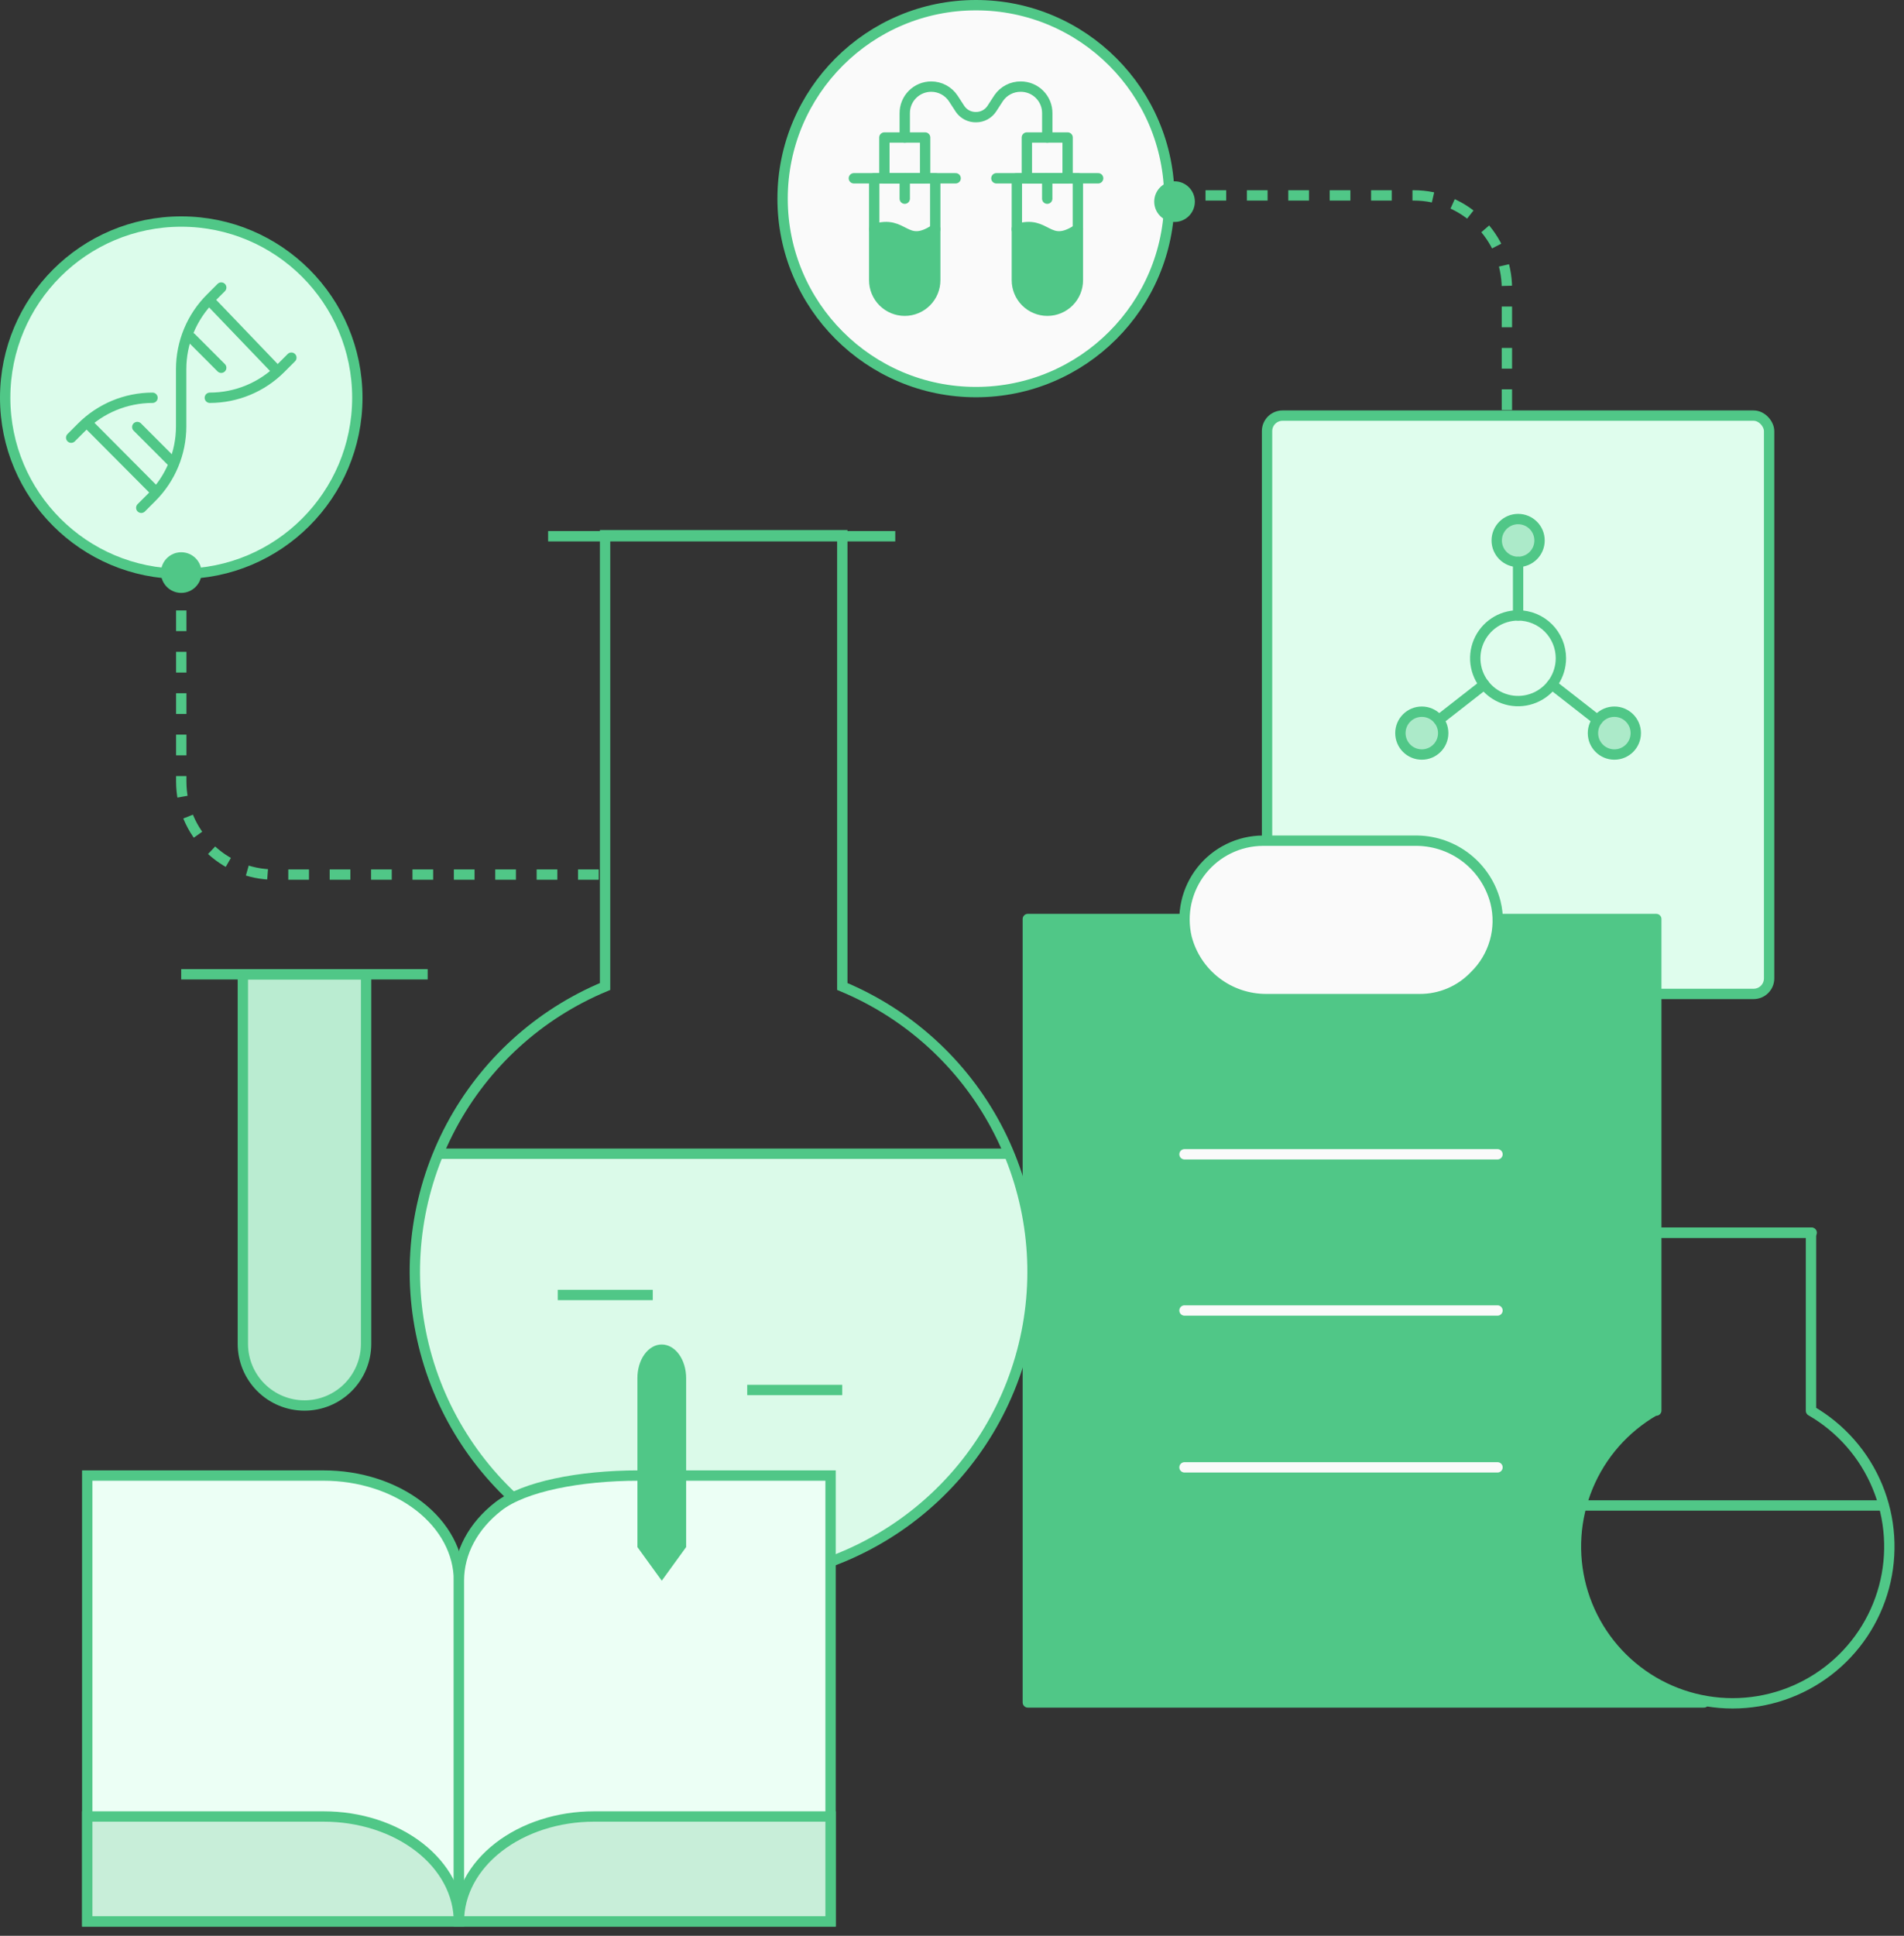
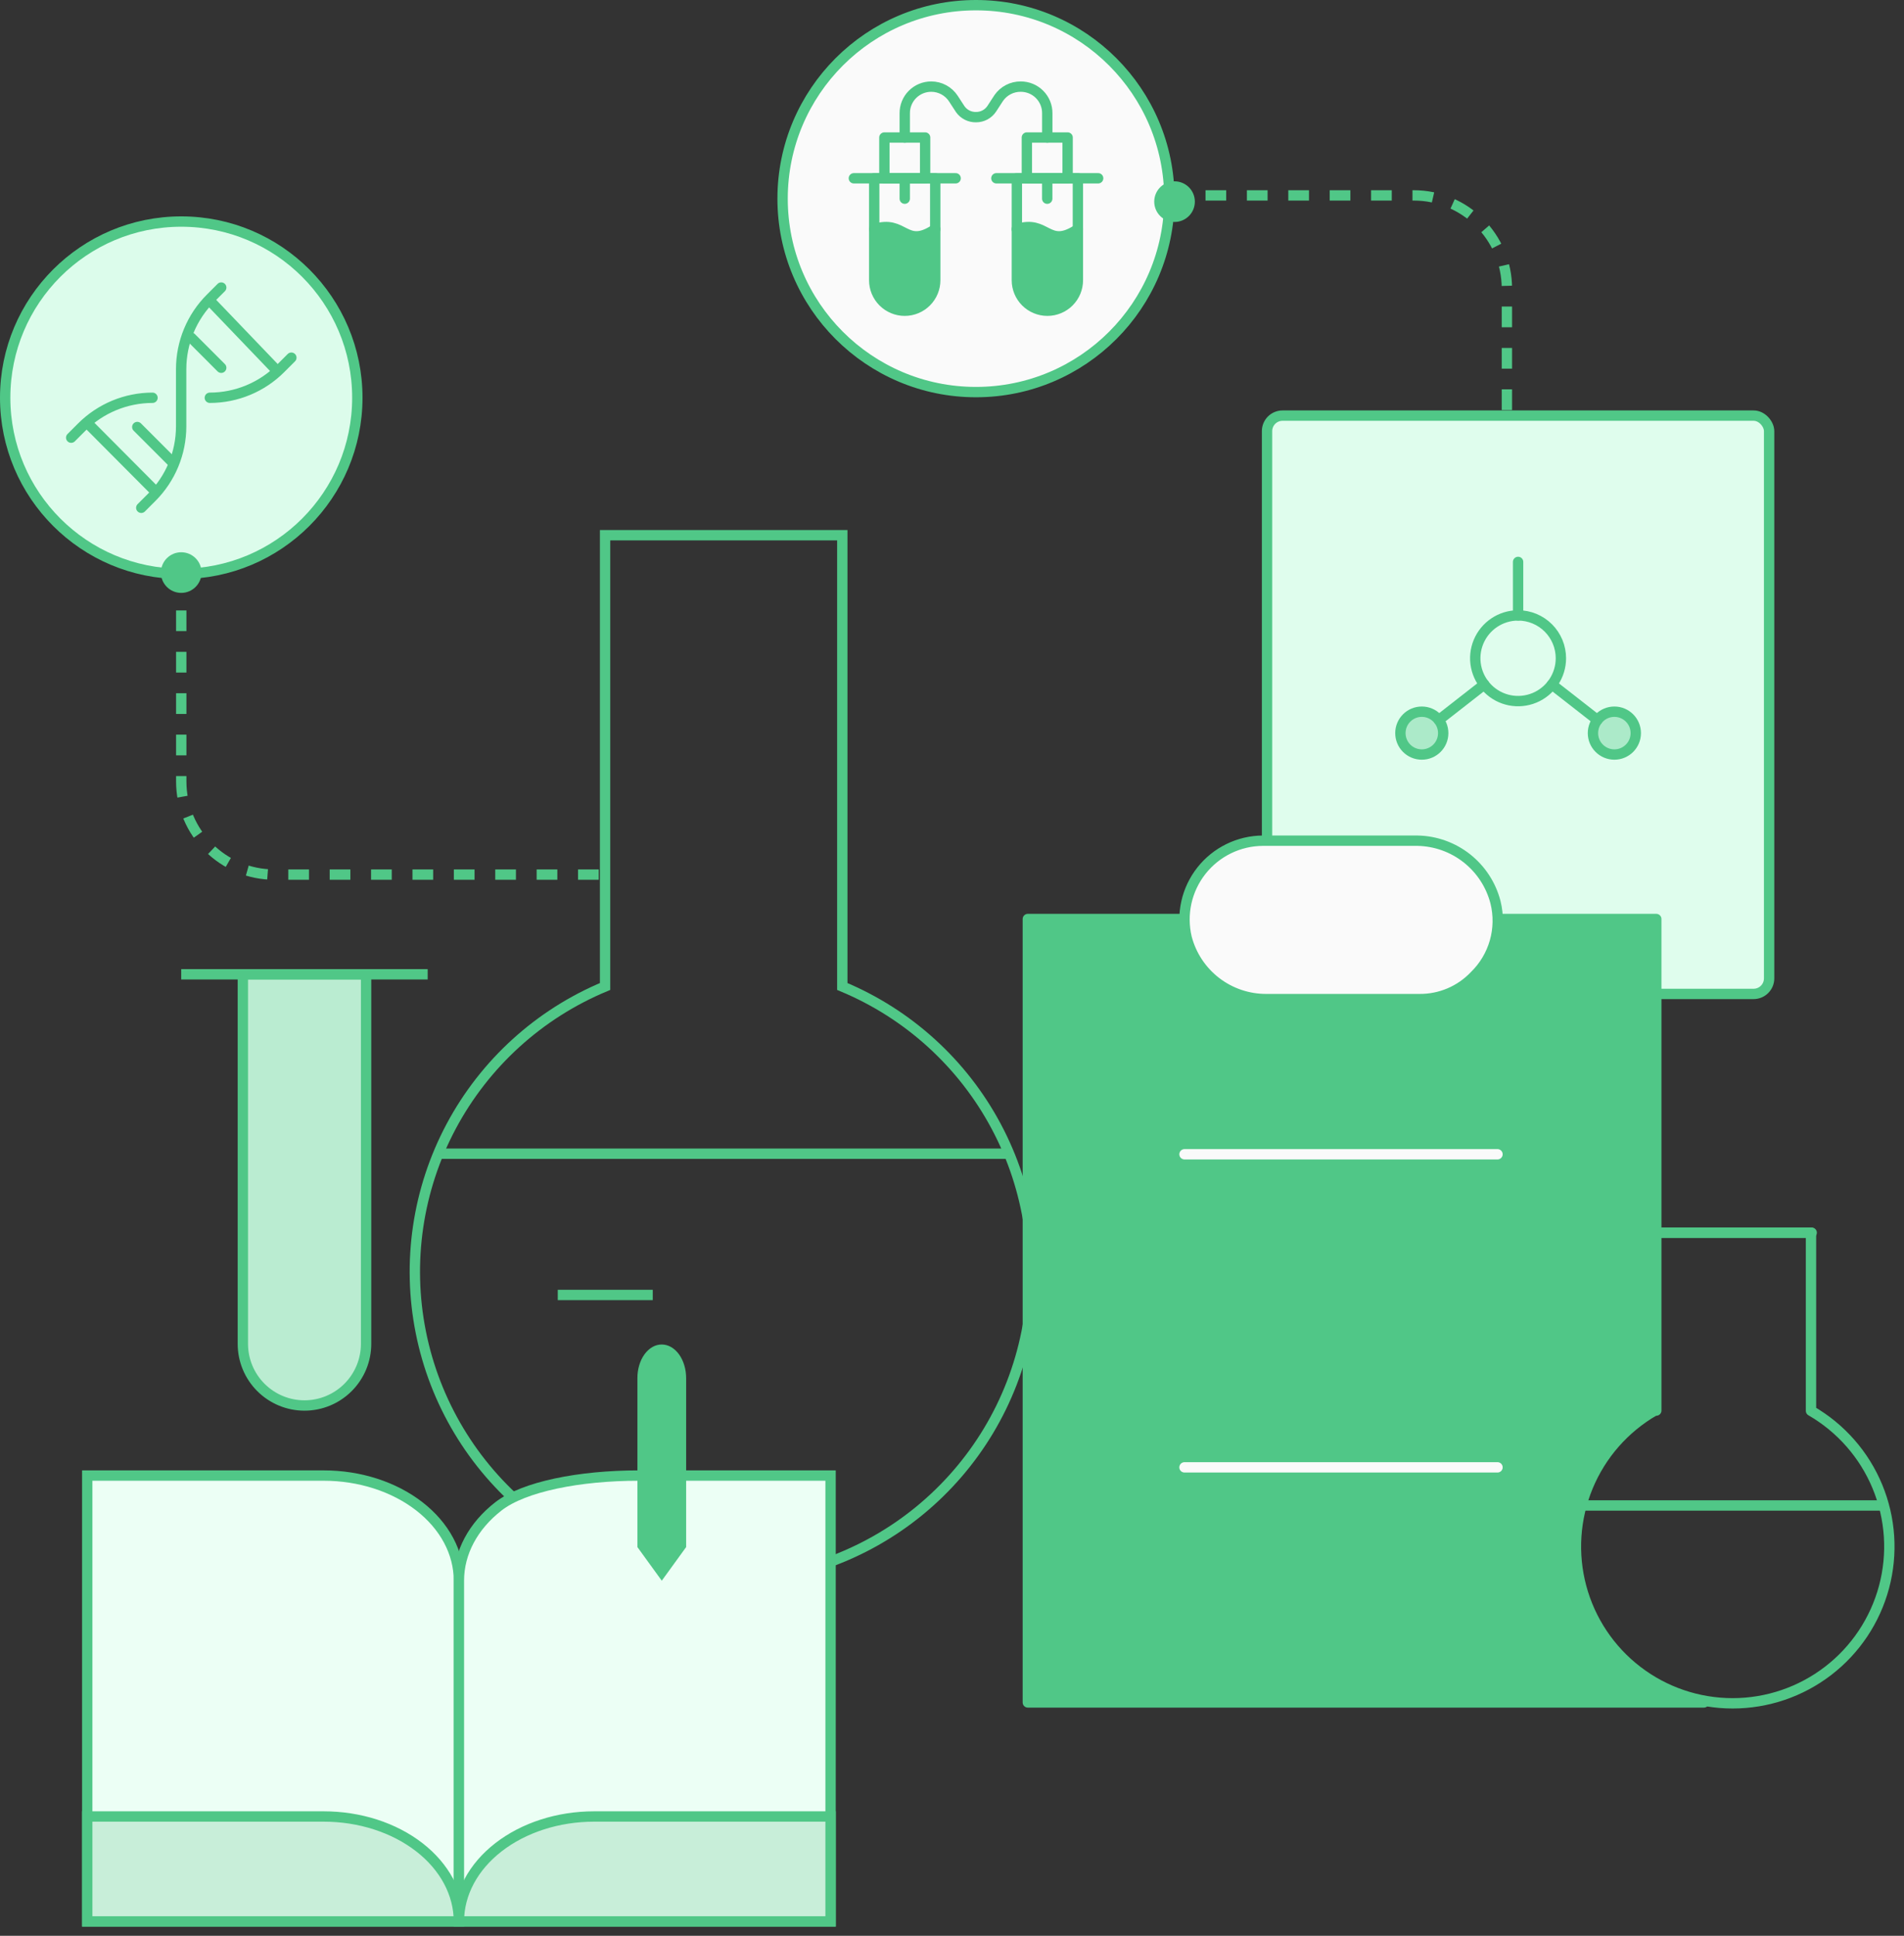
<svg xmlns="http://www.w3.org/2000/svg" width="184" height="187" viewBox="0 0 184 187" fill="none">
  <rect x="0" y="0" width="184" height="187" fill="#333333" stroke="none" />
  <path d="M57.86 84.485H26.516C21.545 84.485 17.516 80.456 17.516 75.485V53.348" stroke="#50C787" stroke-dasharray="2 2" />
  <rect x="122.445" y="40.148" width="48.52" height="55.865" rx="1.5" fill="#DFFDED" stroke="#50C787" />
  <path d="M111.45 88.936H99.847L99.231 89.346V104.437V123.71V141.425V157.746V164.512H115.592H135.932H156.435L163.775 164.225L160.126 162.503L157.05 160.329L154.303 157.09L152.662 153.85L152.17 147.658L153.975 141.835L156.435 138.965L158.485 137.283L159.732 135.971V115.427L160.126 95.333L159.732 88.731H153.442H145.527L144.912 89.674L143.723 92.873L142.288 94.267L139.704 96.112L138.105 96.522H133.307H122.686L119.447 95.825L116.699 93.898L114.854 91.028L114.198 88.731L111.45 88.936Z" fill="#50C787" />
  <path d="M175.079 119.078H152.297" stroke="#50C787" stroke-miterlimit="10" stroke-linecap="round" stroke-linejoin="round" />
  <path d="M164.662 164.455H99.328V88.777H114.472C114.482 90.782 115.283 92.702 116.701 94.12C118.119 95.538 120.038 96.339 122.043 96.349H137.187C138.18 96.356 139.164 96.159 140.077 95.77C140.991 95.382 141.815 94.81 142.499 94.09C143.241 93.414 143.837 92.594 144.253 91.681C144.669 90.768 144.895 89.78 144.917 88.777H160.061V136.26" stroke="#50C787" stroke-miterlimit="10" stroke-linecap="round" stroke-linejoin="round" />
  <path d="M175.012 136.283V119.078H159.869V136.283C156.982 137.95 154.725 140.523 153.45 143.603C152.174 146.682 151.95 150.097 152.813 153.317C153.676 156.537 155.577 159.383 158.222 161.412C160.866 163.441 164.107 164.541 167.44 164.541C170.774 164.541 174.014 163.441 176.659 161.412C179.304 159.383 181.205 156.537 182.068 153.317C182.931 150.097 182.707 146.682 181.431 143.603C180.155 140.523 177.899 137.95 175.012 136.283Z" stroke="#50C787" stroke-miterlimit="10" stroke-linecap="round" stroke-linejoin="round" />
  <path d="M153.23 145.43H181.645" stroke="#50C787" stroke-miterlimit="10" stroke-linecap="round" stroke-linejoin="round" />
  <path d="M144.522 87.157C144.834 88.414 144.812 89.73 144.457 90.975C144.102 92.22 143.428 93.35 142.501 94.253C141.817 94.974 140.993 95.546 140.079 95.934C139.165 96.323 138.181 96.52 137.188 96.513H122.402C120.635 96.525 118.915 95.946 117.514 94.869C116.114 93.792 115.113 92.278 114.671 90.567C114.409 89.452 114.401 88.293 114.649 87.175C114.897 86.058 115.394 85.01 116.102 84.111C116.811 83.212 117.713 82.484 118.742 81.982C119.771 81.48 120.9 81.216 122.045 81.211H136.99C138.723 81.243 140.398 81.841 141.758 82.915C143.118 83.989 144.089 85.479 144.522 87.157Z" fill="#FAFAFA" stroke="#50C787" stroke-miterlimit="10" stroke-linecap="round" stroke-linejoin="round" />
  <path d="M114.469 111.504H144.716" stroke="#FAFAFA" stroke-miterlimit="10" stroke-linecap="round" stroke-linejoin="round" />
-   <path d="M114.469 126.594H144.716" stroke="#FAFAFA" stroke-miterlimit="10" stroke-linecap="round" stroke-linejoin="round" />
  <path d="M114.469 141.746H144.716" stroke="#FAFAFA" stroke-miterlimit="10" stroke-linecap="round" stroke-linejoin="round" />
-   <path d="M97.182 111.34H42.562L40.164 118.802L40.491 129.639L45.446 140.204L53.179 147.664L59.987 150.932L65.323 152.076L69.789 152.892L75.943 152.076L81.116 150.551L87.706 146.412L91.954 142.654L95.493 138.298L98.053 132.906L99.687 125.718V119.782L98.652 114.717L97.182 111.34Z" fill="#DBFAE9" />
-   <path d="M52.969 51.801H86.517" stroke="#50C787" stroke-miterlimit="10" />
  <path d="M23.469 94.117H35.379V129.816C35.379 131.395 34.751 132.91 33.634 134.026C32.518 135.143 31.003 135.771 29.424 135.771C27.844 135.771 26.33 135.143 25.213 134.026C24.096 132.91 23.469 131.395 23.469 129.816V94.117Z" fill="#BAECD1" stroke="#50C787" stroke-miterlimit="10" />
  <path d="M17.512 94.117H41.331" stroke="#50C787" stroke-miterlimit="10" />
  <path d="M81.399 95.295V51.703H58.474V95.295C52.101 97.946 46.845 102.722 43.598 108.812C40.352 114.902 39.316 121.929 40.668 128.697C42.019 135.465 45.674 141.555 51.011 145.931C56.347 150.307 63.035 152.699 69.936 152.699C76.837 152.699 83.525 150.307 88.862 145.931C94.198 141.555 97.853 135.465 99.205 128.697C100.556 121.929 99.52 114.902 96.274 108.812C93.028 102.722 87.771 97.946 81.399 95.295Z" stroke="#50C787" stroke-miterlimit="10" />
  <path d="M42.602 111.449L70.066 111.449L97.531 111.449" stroke="#50C787" stroke-miterlimit="10" />
-   <path d="M72.211 134.273H81.391" stroke="#50C787" stroke-miterlimit="10" />
  <path d="M53.902 125.094H63.082" stroke="#50C787" stroke-miterlimit="10" />
  <path d="M150.843 63.588C150.843 64.406 150.6 65.206 150.146 65.887C149.691 66.567 149.045 67.098 148.289 67.411C147.532 67.724 146.7 67.806 145.897 67.647C145.095 67.487 144.357 67.093 143.779 66.514C143.2 65.935 142.806 65.198 142.646 64.395C142.486 63.592 142.568 62.76 142.881 62.004C143.195 61.248 143.725 60.601 144.406 60.147C145.086 59.692 145.886 59.449 146.705 59.449C147.802 59.449 148.855 59.885 149.631 60.661C150.407 61.437 150.843 62.49 150.843 63.588Z" stroke="#50C787" stroke-miterlimit="10" stroke-linecap="round" />
-   <path d="M146.71 54.279C147.853 54.279 148.779 53.353 148.779 52.21C148.779 51.067 147.853 50.141 146.71 50.141C145.567 50.141 144.641 51.067 144.641 52.21C144.641 53.353 145.567 54.279 146.71 54.279Z" fill="#ACEAC9" stroke="#50C787" stroke-miterlimit="10" stroke-linecap="round" />
  <path d="M137.401 72.888C138.544 72.888 139.47 71.962 139.47 70.819C139.47 69.676 138.544 68.75 137.401 68.75C136.258 68.75 135.332 69.676 135.332 70.819C135.332 71.962 136.258 72.888 137.401 72.888Z" fill="#ACEAC9" stroke="#50C787" stroke-miterlimit="10" stroke-linecap="round" />
  <path d="M156.011 72.888C157.153 72.888 158.08 71.962 158.08 70.819C158.08 69.676 157.153 68.75 156.011 68.75C154.868 68.75 153.941 69.676 153.941 70.819C153.941 71.962 154.868 72.888 156.011 72.888Z" fill="#ACEAC9" stroke="#50C787" stroke-miterlimit="10" stroke-linecap="round" />
  <path d="M143.437 66.121L139.039 69.555" stroke="#50C787" stroke-miterlimit="10" stroke-linecap="round" />
  <path d="M154.375 69.555L149.977 66.121" stroke="#50C787" stroke-miterlimit="10" stroke-linecap="round" />
  <path d="M146.707 59.449V54.281" stroke="#50C787" stroke-miterlimit="10" stroke-linecap="round" />
  <circle cx="17.516" cy="38.418" r="17.016" fill="#DCFCEB" stroke="#50C787" />
  <circle cx="94.317" cy="19.188" r="18.688" fill="#FAFAFA" stroke="#50C787" />
  <path d="M99.483 22.131L98.602 22.23C98.492 22.243 98.408 22.336 98.408 22.447L98.254 25.465V26.977C98.254 27.423 98.335 27.865 98.495 28.282L98.524 28.359C98.649 28.687 98.828 28.991 99.053 29.261L99.26 29.508C99.489 29.781 99.787 29.988 100.124 30.107C100.515 30.245 100.939 30.257 101.337 30.142L101.965 29.961C102.537 29.796 103.042 29.453 103.407 28.982C103.726 28.57 103.924 28.076 103.979 27.557L104.07 26.689L104.195 23.418C104.199 23.312 104.172 23.208 104.118 23.118C103.988 22.905 103.727 22.809 103.49 22.889L103.076 23.026C102.924 23.077 102.764 23.093 102.605 23.075L102.296 23.038C102.052 23.009 101.813 22.943 101.588 22.844L100.987 22.578L100.067 22.21C99.882 22.136 99.681 22.109 99.483 22.131Z" fill="#50C787" />
  <path d="M85.698 21.967L84.817 22.066C84.707 22.079 84.623 22.172 84.623 22.283L84.469 25.301V26.813C84.469 27.259 84.55 27.701 84.709 28.117L84.739 28.195C84.864 28.523 85.043 28.827 85.268 29.096L85.475 29.343C85.704 29.617 86.002 29.824 86.338 29.943C86.729 30.081 87.154 30.093 87.552 29.978L88.18 29.797C88.752 29.632 89.257 29.289 89.622 28.818C89.941 28.405 90.139 27.912 90.194 27.393L90.285 26.525L90.41 23.254C90.414 23.148 90.387 23.044 90.332 22.954C90.202 22.741 89.942 22.645 89.705 22.724L89.291 22.863C89.139 22.913 88.978 22.929 88.82 22.91L88.511 22.874C88.266 22.845 88.028 22.779 87.803 22.68L87.202 22.414L86.282 22.046C86.097 21.972 85.896 21.945 85.698 21.967Z" fill="#50C787" />
  <circle cx="113.506" cy="19.479" r="1.963" fill="#50C787" />
  <path d="M21.38 27.777L20.366 28.791C19.46 29.691 18.741 30.761 18.251 31.939C17.76 33.117 17.507 34.381 17.506 35.657V41.194C17.504 43.762 16.483 46.224 14.666 48.039L13.652 49.053" stroke="#50C787" stroke-miterlimit="10" stroke-linecap="round" />
  <path d="M14.738 38.425C12.17 38.427 9.708 39.449 7.893 41.265L6.879 42.279" stroke="#50C787" stroke-miterlimit="10" stroke-linecap="round" />
  <path d="M28.157 34.551L27.143 35.565C26.243 36.471 25.174 37.189 23.996 37.68C22.817 38.171 21.554 38.424 20.277 38.425" stroke="#50C787" stroke-miterlimit="10" stroke-linecap="round" />
  <path d="M20.277 29.047L26.761 35.809" stroke="#50C787" stroke-miterlimit="10" stroke-linecap="round" />
  <path d="M18.469 32.613L21.379 35.524" stroke="#50C787" stroke-miterlimit="10" stroke-linecap="round" />
  <path d="M8.43 40.852L14.957 47.409" stroke="#50C787" stroke-miterlimit="10" stroke-linecap="round" />
  <path d="M13.266 41.25L16.653 44.637" stroke="#50C787" stroke-miterlimit="10" stroke-linecap="round" />
  <path d="M145.624 39.612V27.875C145.624 22.904 141.595 18.875 136.624 18.875H113.504" stroke="#50C787" stroke-dasharray="2 2" />
  <path d="M84.473 17.223H90.38V27.068C90.38 27.85 90.069 28.6 89.516 29.153C88.963 29.706 88.213 30.017 87.431 30.017C86.65 30.017 85.9 29.706 85.347 29.153C84.794 28.6 84.483 27.85 84.483 27.068V17.223H84.473Z" stroke="#50C787" stroke-miterlimit="10" stroke-linecap="round" stroke-linejoin="round" />
  <path d="M82.516 17.223H92.351" stroke="#50C787" stroke-miterlimit="10" stroke-linecap="round" stroke-linejoin="round" />
  <path d="M98.258 17.223H104.165V27.068C104.165 27.85 103.855 28.6 103.302 29.153C102.749 29.706 101.999 30.017 101.217 30.017C100.435 30.017 99.685 29.706 99.132 29.153C98.579 28.6 98.268 27.85 98.268 27.068V17.223H98.258Z" stroke="#50C787" stroke-miterlimit="10" stroke-linecap="round" stroke-linejoin="round" />
  <path d="M96.289 17.223H106.124" stroke="#50C787" stroke-miterlimit="10" stroke-linecap="round" stroke-linejoin="round" />
  <path d="M89.403 13.285H85.465V17.223H89.403V13.285Z" stroke="#50C787" stroke-miterlimit="10" stroke-linecap="round" stroke-linejoin="round" />
  <path d="M103.173 13.285H99.234V17.223H103.173V13.285Z" stroke="#50C787" stroke-miterlimit="10" stroke-linecap="round" stroke-linejoin="round" />
  <path d="M87.434 13.285V10.945C87.431 10.606 87.495 10.271 87.623 9.957C87.751 9.644 87.94 9.359 88.179 9.12C88.418 8.88 88.702 8.69 89.014 8.561C89.327 8.432 89.662 8.366 90.001 8.367C90.422 8.368 90.836 8.474 91.206 8.673C91.577 8.873 91.892 9.161 92.124 9.512L92.795 10.543C92.966 10.787 93.195 10.985 93.461 11.12C93.727 11.255 94.022 11.322 94.32 11.316C94.623 11.318 94.92 11.244 95.187 11.102C95.453 10.96 95.68 10.753 95.846 10.501L96.516 9.47C96.754 9.127 97.071 8.847 97.441 8.655C97.811 8.463 98.223 8.364 98.64 8.367C98.979 8.366 99.314 8.432 99.627 8.561C99.939 8.69 100.223 8.88 100.462 9.12C100.701 9.359 100.89 9.644 101.018 9.957C101.146 10.271 101.21 10.606 101.207 10.945V13.285" stroke="#50C787" stroke-miterlimit="10" stroke-linecap="round" stroke-linejoin="round" />
  <path d="M84.473 22.139C87.431 21.16 87.431 24.108 90.38 22.139" stroke="#50C787" stroke-miterlimit="10" stroke-linecap="round" stroke-linejoin="round" />
  <path d="M98.258 22.139C101.206 21.16 101.206 24.108 104.165 22.139" stroke="#50C787" stroke-miterlimit="10" stroke-linecap="round" stroke-linejoin="round" />
  <path d="M87.434 19.192V17.223" stroke="#50C787" stroke-miterlimit="10" stroke-linecap="round" stroke-linejoin="round" />
  <path d="M101.203 19.192V17.223" stroke="#50C787" stroke-miterlimit="10" stroke-linecap="round" stroke-linejoin="round" />
  <path d="M8.43 142.539H31.28C32.996 142.539 34.696 142.801 36.281 143.311C37.866 143.82 39.307 144.567 40.52 145.508C41.734 146.45 42.696 147.567 43.353 148.797C44.01 150.027 44.348 151.345 44.348 152.677V185.611H8.43V142.539Z" fill="#ECFFF5" stroke="#50C787" stroke-miterlimit="10" />
  <path d="M65.395 142.539H80.266V185.61H44.348V152.677C44.348 149.988 45.724 147.409 48.175 145.508C50.626 143.607 55.986 142.539 61.73 142.539" fill="#ECFFF5" />
  <path d="M65.395 142.539H80.266V185.61H44.348V152.677C44.348 149.988 45.724 147.409 48.175 145.508C50.626 143.607 55.986 142.539 61.73 142.539" stroke="#50C787" stroke-miterlimit="10" />
  <path d="M8.43 175.473H31.28C32.996 175.473 34.696 175.735 36.281 176.244C37.866 176.754 39.307 177.501 40.52 178.442C41.734 179.383 42.696 180.501 43.353 181.731C44.01 182.961 44.348 184.279 44.348 185.61H8.43V175.473Z" fill="#C8EED9" stroke="#50C787" stroke-miterlimit="10" />
  <path d="M57.415 175.473H80.266V185.61H44.348C44.348 182.922 45.724 180.343 48.175 178.442C50.626 176.541 53.949 175.473 57.415 175.473Z" fill="#C8EED9" stroke="#50C787" stroke-miterlimit="10" />
  <path d="M66.308 149.447L63.953 152.696L61.598 149.447V133.129C61.596 132.701 61.656 132.278 61.774 131.883C61.891 131.487 62.065 131.128 62.284 130.826C62.503 130.524 62.763 130.284 63.05 130.122C63.336 129.959 63.643 129.877 63.953 129.879C64.578 129.879 65.177 130.221 65.619 130.831C66.06 131.44 66.308 132.267 66.308 133.129V149.447Z" fill="#50C787" />
  <circle cx="17.514" cy="55.311" r="1.963" fill="#50C787" />
</svg>